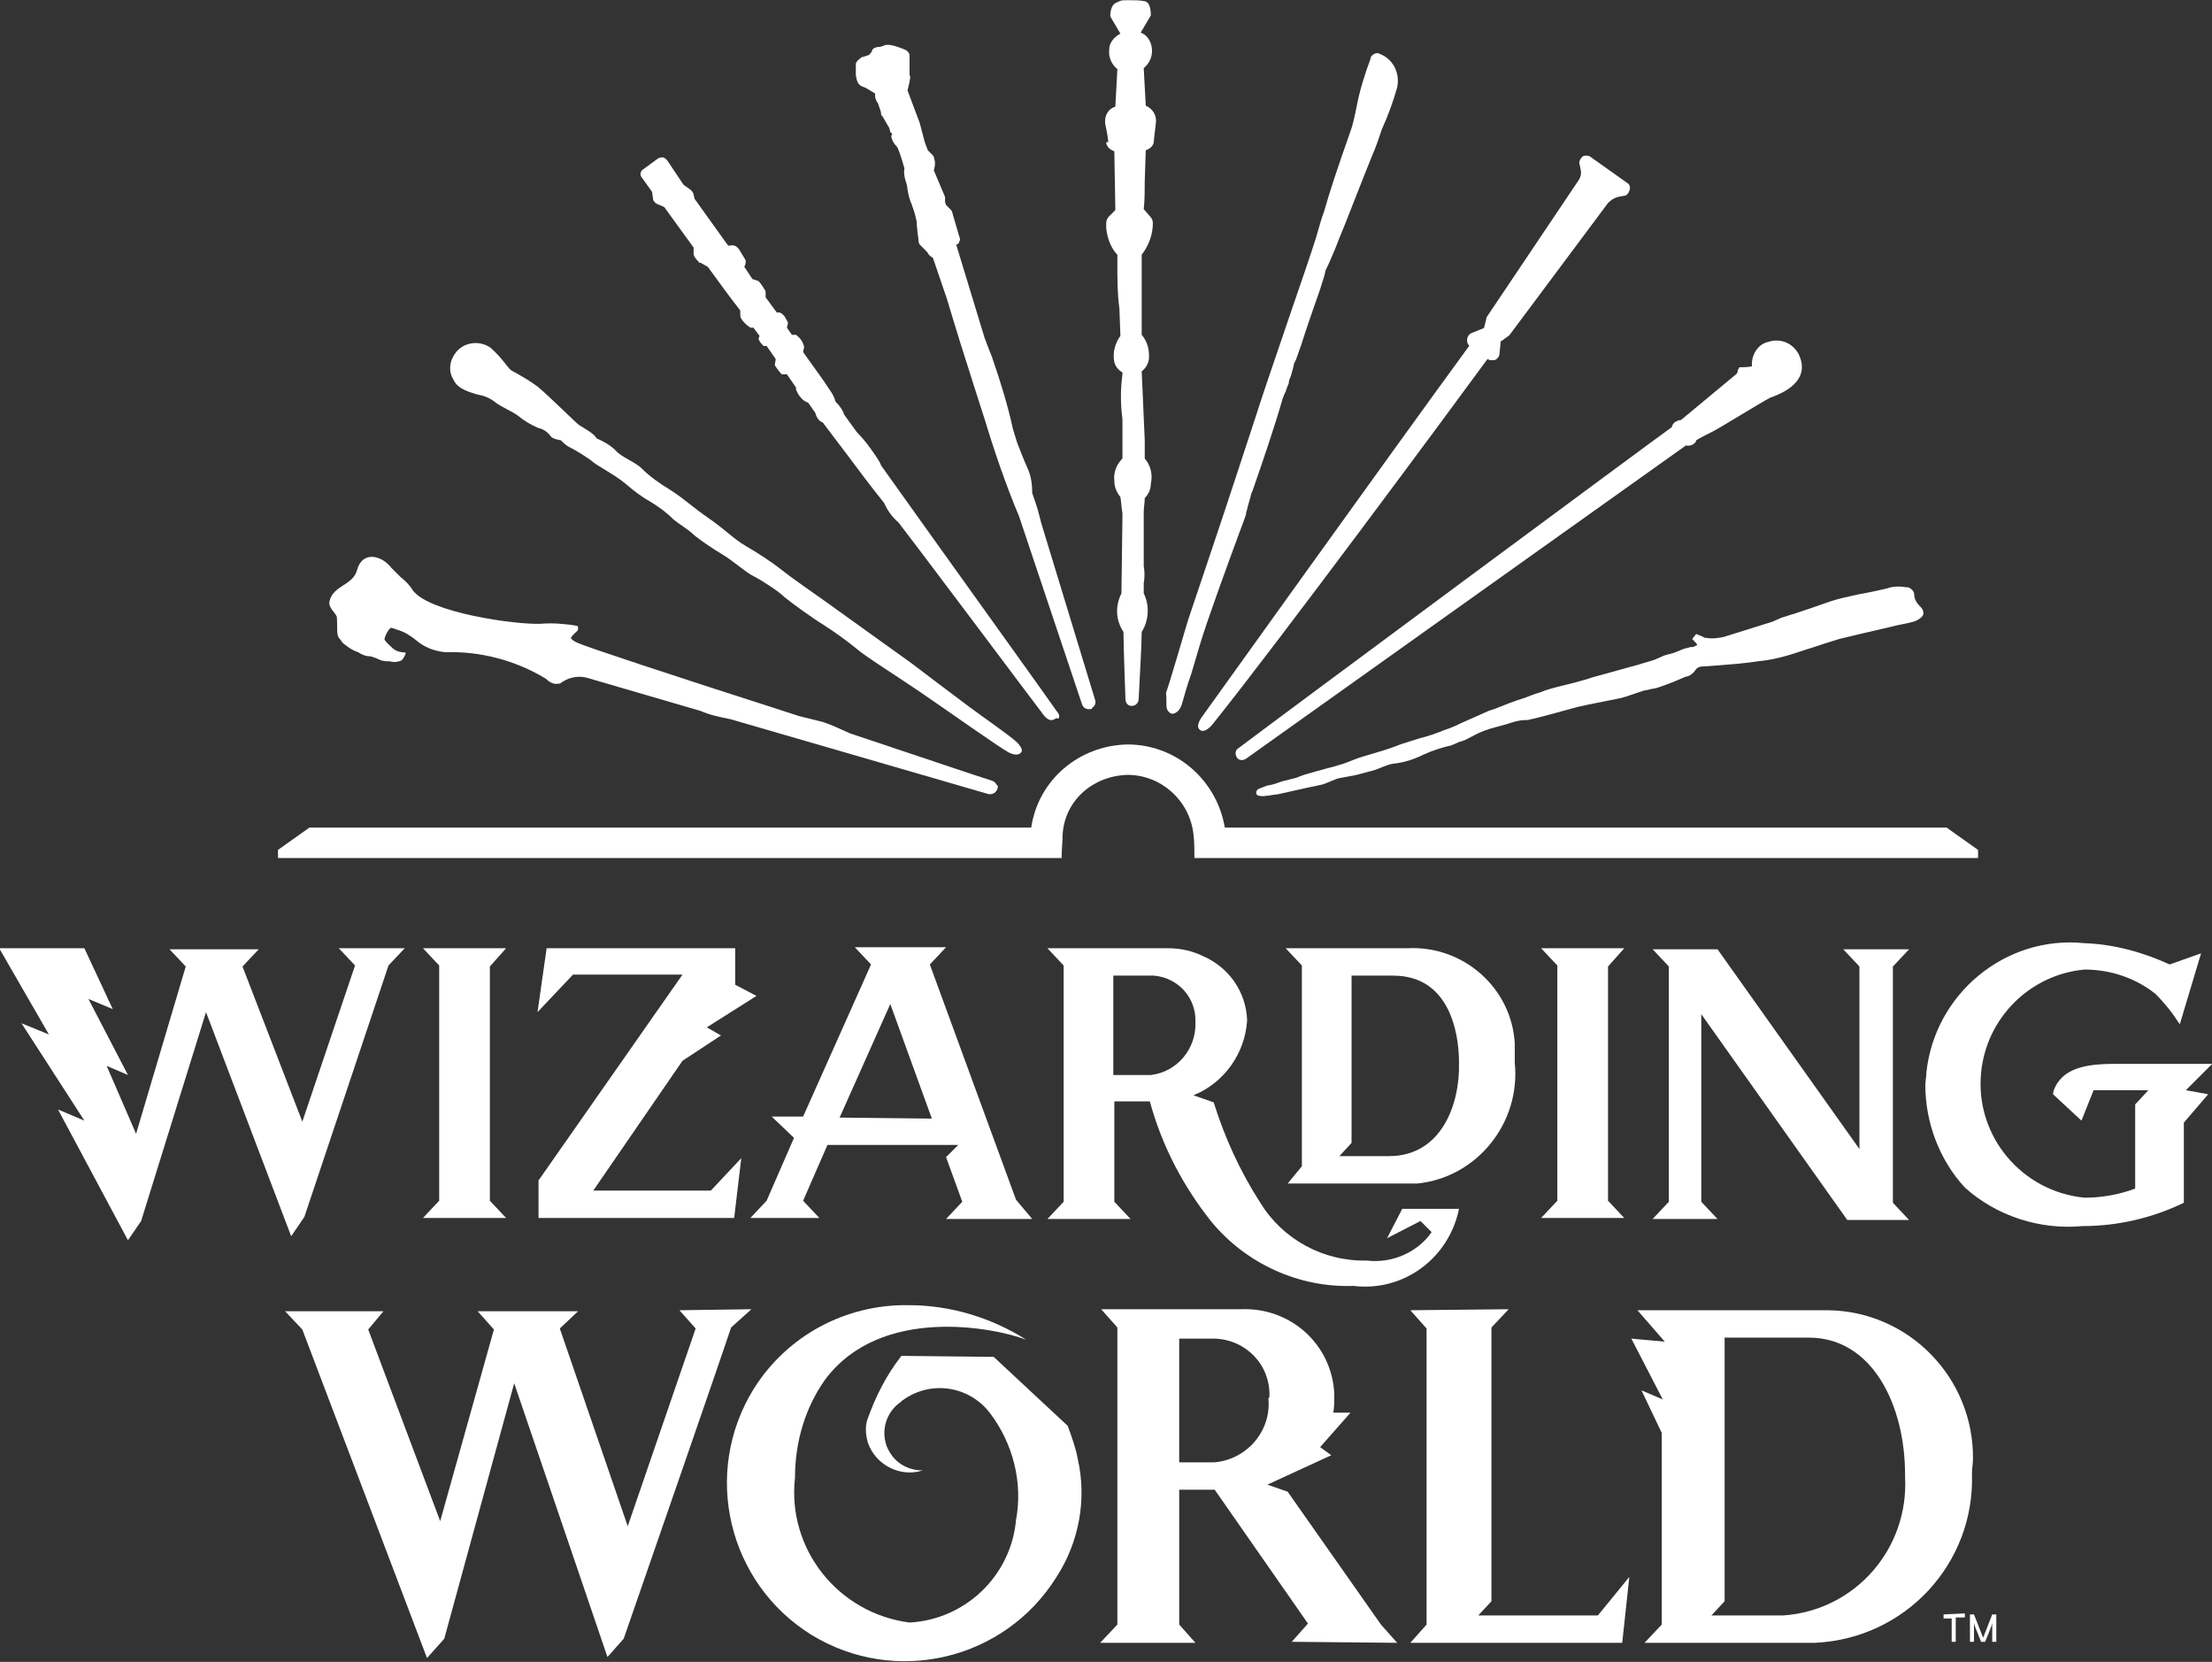
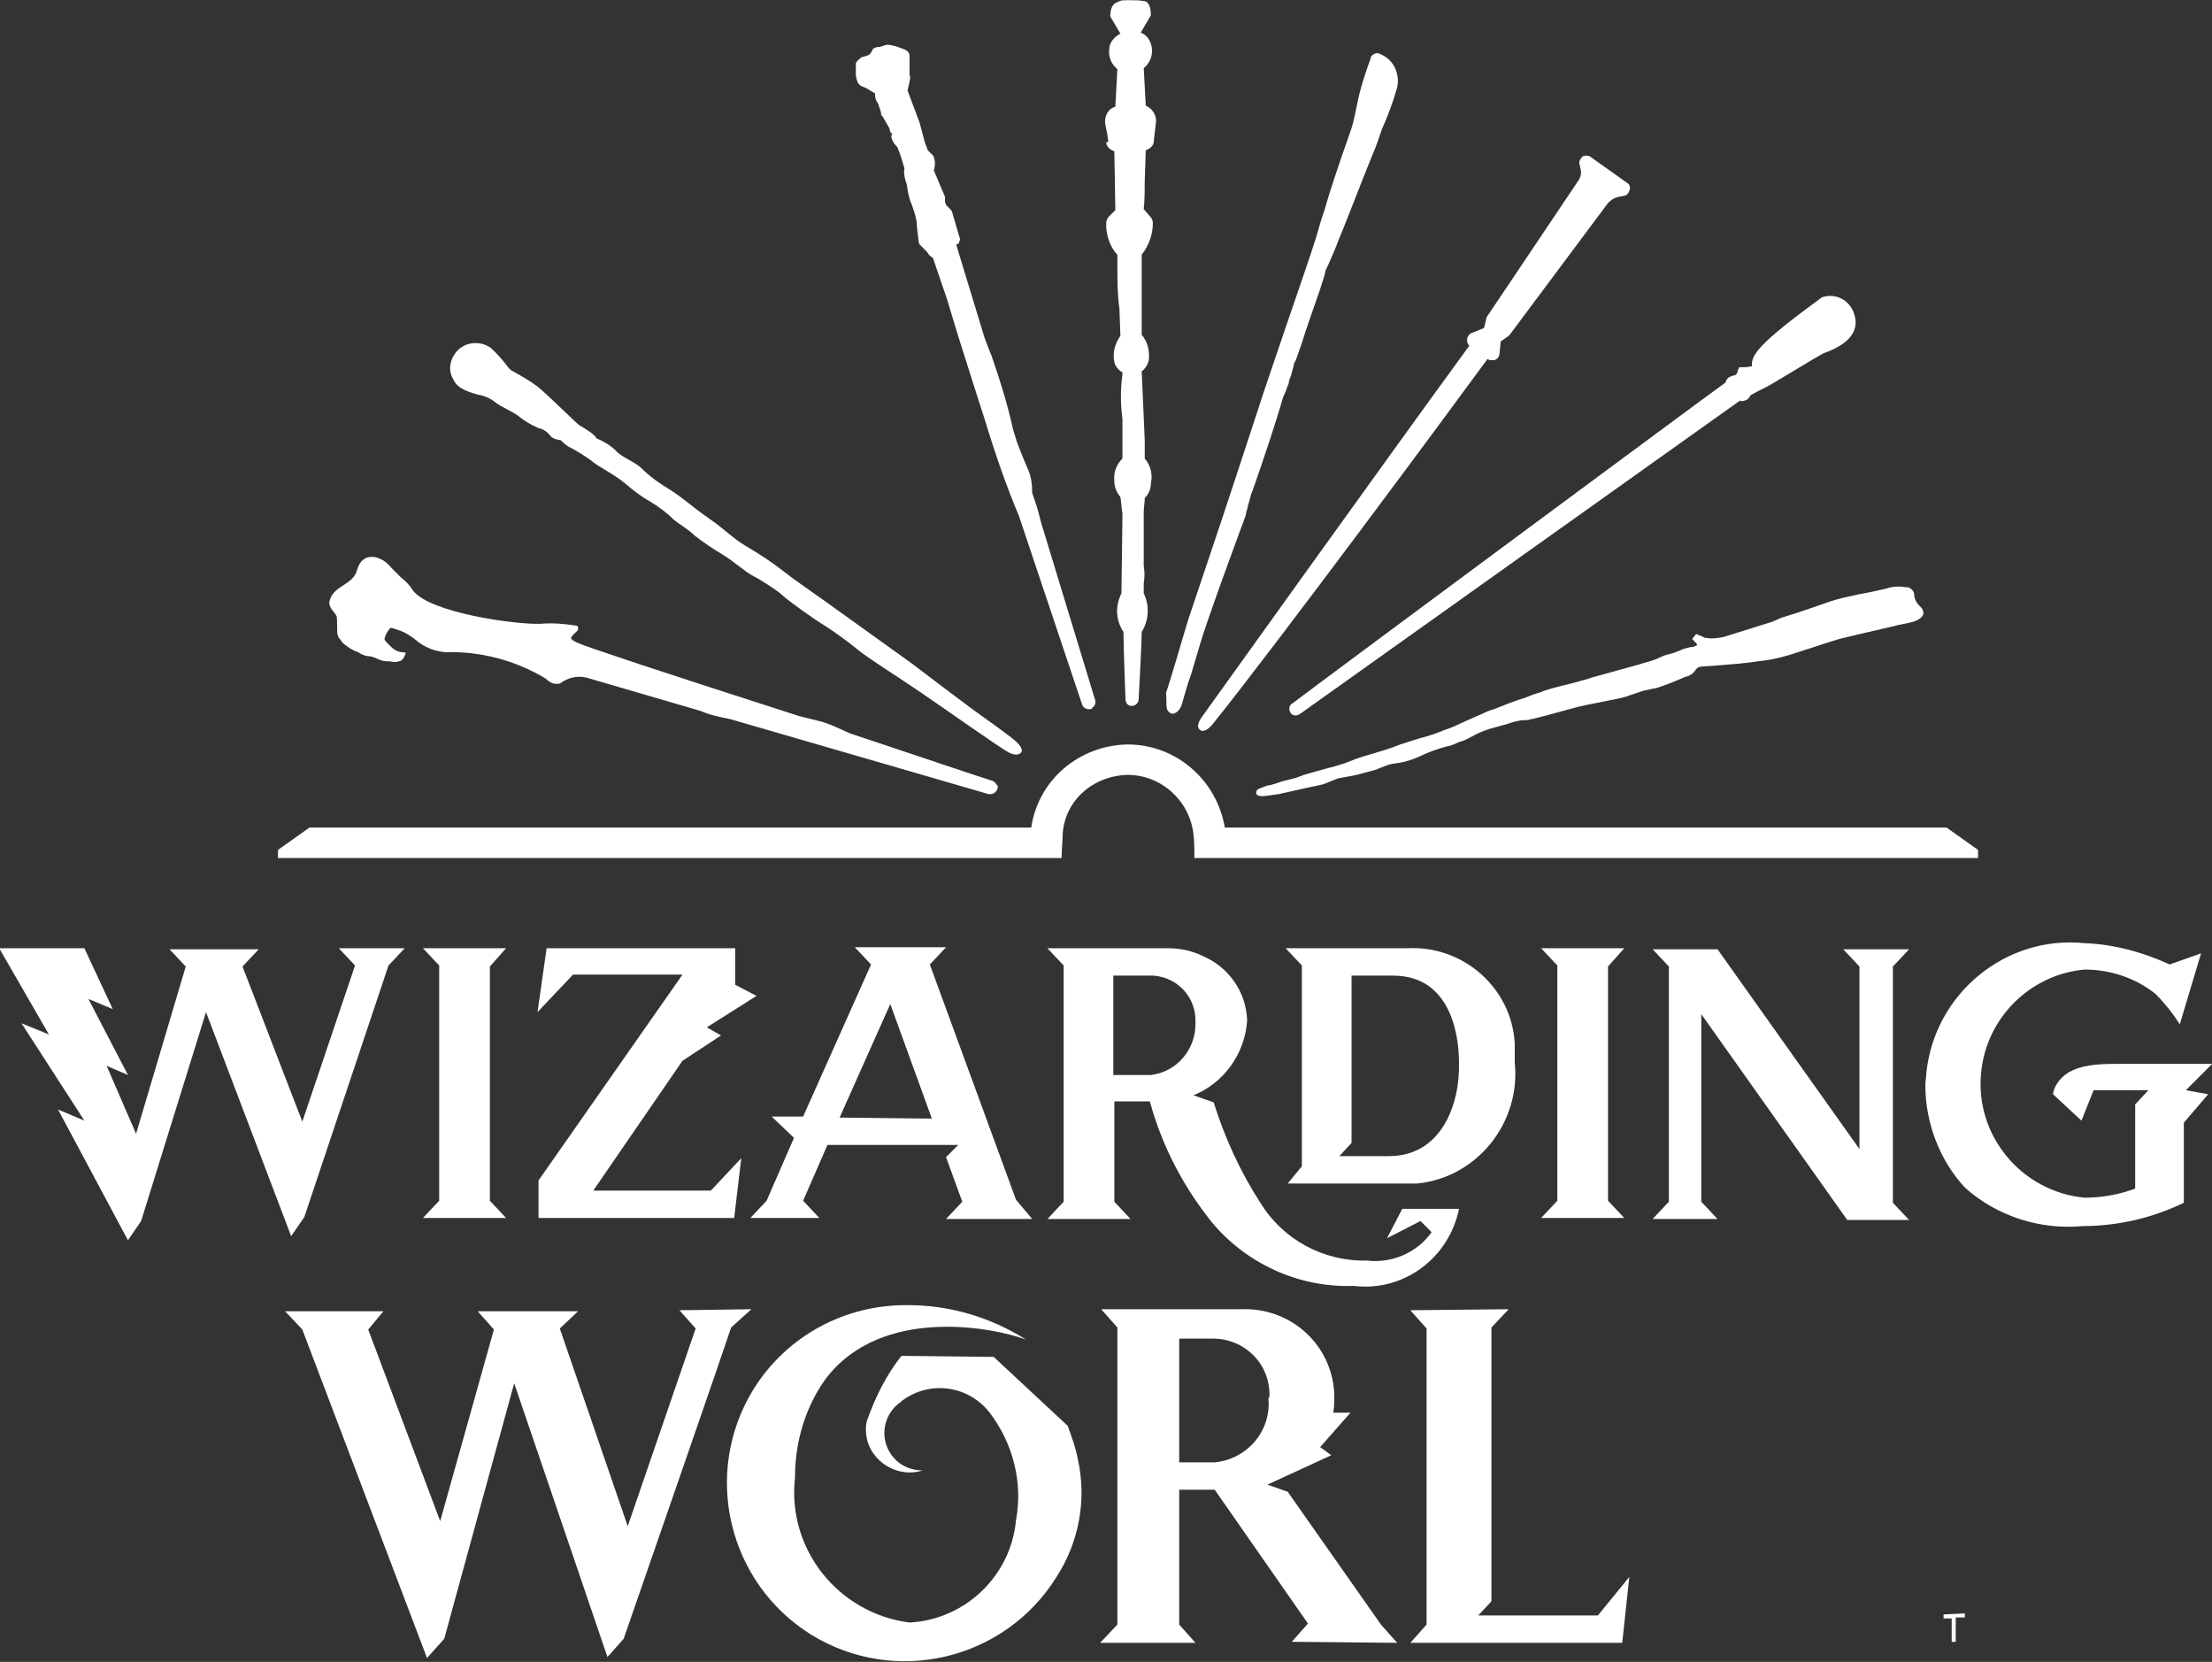
<svg xmlns="http://www.w3.org/2000/svg" version="1.1" id="Layer_1" x="0px" y="0px" viewBox="0 0 218.2 163.9" style="enable-background:new 0 0 218.2 163.9;" xml:space="preserve">
  <rect x="0" y="0" width="218.2" height="163.9" fill="#333333" stroke="none" />
  <style type="text/css">
	.st0{fill:#FFFFFF;}
</style>
  <g id="Group_1" transform="translate(105.822 43.02)">
    <path id="Path_2" class="st0" d="M-1.6,112.5c-5.1,8.2-15.9,10.8-24.2,5.7c-8.2-5.1-10.8-15.9-5.7-24.2c3.3-5.3,9.1-8.4,15.3-8.3   c4.1,0,8.1,1.2,11.6,3.4c-3.2-1.2-14.3-3.4-19.8,3.9c-2,2.8-3,6.2-3,9.7c-0.8,7.1,4.3,13.4,11.3,14.3c5.5-0.3,10-4.6,10.5-10.1   c0.7-3.7-0.3-7.6-2.6-10.6c-2.1-2.7-5.9-3.2-8.6-1.2c0,0-0.1,0-0.1,0.1c-1.7,1.1-2.2,3.4-1.1,5.1c0.7,1.1,1.9,1.7,3.2,1.7   c-2.2,0.7-4.6-0.5-5.4-2.7c-0.2-0.7-0.3-1.5-0.1-2.2c0.8-2.3,1.9-4.5,3.4-6.4l9.1,0.1l7.3,6.8c0.4,1.1,0.8,2.2,1,3.3   C1.4,104.9,0.6,109.1-1.6,112.5" />
    <path id="Path_3" class="st0" d="M19.4,94.7c0.1-3.1-2.3-5.6-5.4-5.7h-3.5v12.2h3.5c3.2-0.3,5.6-3.1,5.3-6.3   C19.4,94.8,19.4,94.7,19.4,94.7 M21.6,118.9l1.6-1.8L14,103.9h-3.5v13.3l1.6,1.8H2.7l1.7-1.8V87.9l-1.6-1.8h13.8   c4.9-0.2,9,3.5,9.2,8.4c0,0.6,0,1.2-0.1,1.8l1.7,0c0,0-2.9,3.3-3,3.4l1.1,0.8l-6.3,2.9l2,0.7l9.2,13.1l1.6,1.8L21.6,118.9z" />
    <path id="Path_4" class="st0" d="M33.3,86.2l1.6,1.8v29.2l-1.6,1.8h20.9l0.7-6.5l-3.1,3.8H40l1.3-1.4V87.9l1.7-1.8" />
-     <path id="Path_5" class="st0" d="M82.1,102.4c0-6.8-3.2-13.5-9.5-13.5h-8.3v26l-1.3,1.4h7.1c7.1-0.5,12.4-6.6,12-13.7   C82.1,102.5,82.1,102.5,82.1,102.4 M88.7,102.3c0.3,8.9-6.6,16.3-15.5,16.7H56.4l1.7-1.8V98.3l-2-4.2l2.1,0.9l-3.1-6l3.3,0.3   l-2.7-3.1h18.8c8,0.1,14.4,6.7,14.3,14.7C88.8,101.3,88.7,101.8,88.7,102.3" />
    <path id="Path_6" class="st0" d="M5.4,33.4c3.3,0,6.1,2.5,6.5,5.8l0,0l0,0C12,40,12,40.8,12,41.6h77.3v-0.8l-3.1-2.2   c0,0-70.6,0-71.2,0c-0.8-4.7-4.8-8.2-9.6-8.2l0,0c-4.8,0.1-8.8,3.5-9.5,8.2c-0.7,0-71.2,0-71.2,0l-3.1,2.2v0.8h77.3   c0-0.8,0.1-1.6,0.1-2.3l0,0C-0.8,35.9,2,33.5,5.4,33.4" />
    <path id="Path_7" class="st0" d="M3.3-29c0,0.5,0.5,0.8,0.8,0.9l0.1,5.8l-0.6,0.6c-0.2,0.2-0.3,0.4-0.3,0.7c0,0.2,0,0.3,0,0.5   c0.1,0.9,0.4,1.8,1,2.5c0,0,0.1,0.1,0.1,0.1l0,1c0,1.4,0,2.9,0.2,4.3l0.1,2.7C4.2-9.2,3.9-8.3,4.1-7.3c0.1,0.4,0.4,0.8,0.8,1v0.2   c-0.2,1.5-0.2,2.9,0,4.4v3.9C4.3,2.8,4,3.6,4.1,4.4C4.1,5,4.3,5.5,4.7,6c0.1,0.6,0.1,1.1,0.2,1.6l0,0.3l-0.1,7.6   c-0.6,1.2-0.6,2.6,0.2,3.8c0,1.4,0.2,6.6,0.2,6.7c0,0.1,0.1,0.6,0.6,0.6c0.4,0,0.7-0.3,0.7-0.7c0,0,0,0,0,0   c0.1-1.9,0.3-5.5,0.3-6.6c0.7-1.1,0.8-2.6,0.2-3.8v-1c0.1-0.6,0.1-1.1,0-1.7l0-2c0-0.5,0-1,0-1.5V7.5c0-0.5,0.1-0.9,0.1-1.4   c0.4-0.4,0.6-0.9,0.6-1.4c0.2-0.9,0-1.8-0.6-2.5V1.6c0-0.4,0-0.8,0-1.2L6.8-6.4c0.4-0.3,0.6-0.7,0.7-1.1C7.6-8.4,7.4-9.3,6.8-10   l0-7.9c0.7-0.9,1.1-2,1.1-3.1c0-0.3-0.1-0.5-0.3-0.7L7-22.4v0c0.1-0.9,0.1-1.8,0.1-2.8l0.1-3c0.3-0.1,0.8-0.4,0.8-0.9   c0-0.2,0.1-0.9,0.2-1.8c0.1-0.7-0.3-1.4-1-1.7L7-36.3c0.6-0.5,0.9-1.2,0.8-2c-0.1-0.7-0.5-1.3-1.1-1.5l1-1.7v-0.1   c0-0.1,0-1.2-0.6-1.3C6.6-43,6.1-43,5.6-43H5.4c-0.3,0-0.6,0-0.8,0.1h0l-0.2,0.1c-0.7,0.2-0.7,1.2-0.7,1.3v0.1l1,1.7   c-0.6,0.3-1.1,0.9-1.1,1.5c-0.1,0.8,0.2,1.5,0.8,2l-0.2,3.7c-0.7,0.2-1.1,0.9-1,1.7c0.2,0.9,0.3,1.6,0.3,1.8" />
    <path id="Path_8" class="st0" d="M-20.8-34.5c0.3,0.1,0.5,0.2,0.8,0.4l0.5,0.3l0,0.2c0,0.3,0.1,0.5,0.3,0.8   c0.1,0.4,0.3,0.7,0.3,1.1c0,0,0,0.1,0.1,0.1l0.7,1.2L-18-30l0.1,0.1c0,0,0,0,0.1,0.1c-0.1,0.1-0.1,0.2-0.1,0.3   c0.1,0.4,0.3,0.7,0.6,1c0.3,0.7,0.5,1.4,0.7,2.1c-0.1,0.4,0,0.8,0.1,1.2c0.1,0.2,0.2,0.7,0.2,0.9c0.1,0.5,0.2,1,0.4,1.4l0.3,0.9   c0.1,0.3,0.1,0.5,0.2,0.8c0,0.1,0,0.5,0.2,2c0,0.2,0.1,0.3,0.2,0.4l0.5,0.5c0.1,0.1,0.2,0.2,0.3,0.4c0.1,0.1,0.2,0.2,0.4,0.3   l1.4,4.1c0.8,2.7,1.8,5.9,2.8,9c0.3,0.9,0.6,1.9,0.9,2.8c1,3.3,2.1,6.5,3.4,9.6l6.2,18.5c0.1,0.4,0.5,0.6,0.9,0.5   c0.1,0,0.1,0,0.1-0.1c0.3-0.2,0.4-0.5,0.3-0.8L-3.1,8.6c-0.2-0.8-0.4-1.6-0.7-2.4l-0.1-0.3L-4,5.6C-4,4.8-4.1,4-4.4,3.3   c-0.4-0.9-0.8-1.9-1.1-2.7l-0.4-1.3C-6.4-3-7.1-5.3-8-7.9c-0.3-0.7-0.5-1.3-0.7-1.8l-2.8-9.2c0.1,0,0.3-0.1,0.3-0.3   c0.1-0.1,0.1-0.3,0-0.5l-0.7-2.4c0-0.1-0.1-0.2-0.2-0.3l-0.4-0.4l-0.1-0.3v-0.3c0-0.1,0-0.1,0-0.2l-1.1-2.6l0.1-0.5   c0-0.1,0-0.3,0-0.4l-0.1-0.4c0-0.1-0.1-0.2-0.2-0.3l-0.4-0.4h0l-0.3-0.8l-0.5-1.9l-1.2-3.2c0.3-1.2,0.3-1.4,0.2-1.5   c0-0.1,0-0.3,0-0.4c0-0.2,0-0.4,0-0.6c0-0.1,0-0.5,0-0.9c0-0.3-0.2-0.5-0.4-0.6l-0.5-0.2l-0.6-0.2l-0.5-0.1c-0.1,0-0.2,0-0.3,0   l-0.6,0.2c-0.5,0-0.8,0.2-0.8,0.4c-0.1,0.2-0.2,0.3-0.3,0.4l-0.6,0.2h-0.1c-0.1,0.1-0.6,0.4-0.6,0.7c0,0.4,0,0.7,0,1.1   C-21.3-35-21.2-34.7-20.8-34.5" />
    <path id="Path_9" class="st0" d="M-72.3,20c0.1,0.1,0.2,0.3,0.3,0.4c0.5,0.4,0.9,0.7,1.5,0.9c0.3,0.2,0.7,0.4,1.1,0.4   c0.2,0,0.4,0.1,0.7,0.2c0.4,0.2,0.7,0.3,1.1,0.3l0.2,0c0.4,0.1,0.8,0.1,1.2-0.1c0.2-0.2,0.3-0.4,0.4-0.7c0-0.2-0.6,0.1-1.3-0.5   c-0.1-0.1-0.8-0.7-0.8-0.9c0.1-0.4,0.3-0.8,0.6-1.1c0.2,0,0.4,0.1,0.7,0.2c0.7,0.2,1.3,0.6,1.8,1c0.8,0.7,1.8,1.1,2.9,1.2   c3.5-0.1,6.9,0.8,9.9,2.6c0.7,0.7,1.2,0.5,1.3,0.5h0.1l0,0c0.8-0.6,1.7-0.8,2.6-0.6l11.3,3.3c0.9,0.4,1.9,0.6,2.9,0.8l25.5,7.4   c0.1,0,0.1,0,0.2,0c0.4,0,0.7-0.4,0.7-0.7c0-0.1,0-0.2-0.1-0.2c-0.1-0.2-0.2-0.3-0.4-0.4c-1.6-0.5-7.2-2.4-14.1-4.7   c-0.9-0.4-1.7-0.8-2.6-1.1c-0.8-0.2-1.6-0.4-2.4-0.6c-13.4-4.3-20.9-6.8-21.8-7.2c-0.7-0.3-0.7-0.5-0.7-0.5c0-0.1,0.3-0.4,0.4-0.5   s0.3-0.2,0.3-0.4l0-0.2l-0.1-0.1c-1.2-0.2-2.4-0.3-3.6-0.2c-2.5,0.1-11-1.1-12.6-3.3c-0.3-0.5-0.7-0.9-1.2-1.3   c-0.3-0.3-0.6-0.6-0.9-0.9c-1-1.3-2.9-1.7-3.4,0.2c-0.4,1.5-2.3,1.5-2.7,3c-0.2,0.7,0.5,1.1,0.7,1.6C-72.5,18.9-72.7,19.6-72.3,20" />
    <path id="Path_10" class="st0" d="M69,18.3c-1.6,0.5-3.2,1-4.8,1.5c-0.5,0.1-1.1,0.2-1.6,0.1h-0.1c-0.2,0-0.3-0.1-0.5-0.2   c-0.1,0-0.2-0.1-0.3-0.1l-0.2-0.1L61.1,20l0.2,0.2c0,0,0,0.1,0.1,0.1l0.1,0.1c0,0.1,0.1,0.1,0.1,0.2l-0.2,0.1   c-0.2,0.1-0.3,0.1-0.5,0.1c-0.2,0.1-0.5,0.1-0.7,0.2c-0.5,0.2-0.9,0.4-1.4,0.5s-0.8,0.3-1.3,0.5s-1,0.3-1.6,0.5l-4.7,1.3L50.6,24   c-0.1,0-0.3,0.1-0.4,0.1l-0.7,0.2c-0.4,0.1-0.8,0.2-1.2,0.3c-0.8,0.2-1.6,0.4-2.3,0.7c-0.4,0.1-0.9,0.3-1.4,0.5c-1,0.3-2,0.7-3,1.1   L41,27.1c-0.9,0.4-1.8,0.8-2.7,1.2c-0.6,0.3-1.1,0.5-1.7,0.7c-0.7,0.3-1.6,0.6-2.4,0.8c-0.6,0.2-1.3,0.4-1.9,0.6   c-1.2,0.5-2.4,0.8-3.7,1.2c-0.7,0.2-1.3,0.5-1.9,0.7c-0.4,0.1-0.9,0.3-1.4,0.4c-0.8,0.2-1.8,0.5-2.5,0.7c-0.3,0.1-0.5,0.2-0.8,0.3   c-0.4,0.1-0.8,0.2-1.2,0.3s-0.8,0.3-1.3,0.4s-0.2,0-0.7,0.2s-0.7,0.2-0.7,0.6c0,0.2,0.2,0.3,0.7,0.3c0,0,0.9-0.1,1.5-0.2   c1.4-0.3,2.6-0.6,4.1-0.9c0.6-0.1,1.4-0.6,2-0.7s1.1-0.2,1.6-0.3l1.5-0.4c0.8-0.2,1.4-0.6,2.1-0.7c1-0.1,2-0.4,3-0.9   c0.9-0.4,1.8-0.7,2.7-0.9c0.3-0.1,0.5-0.2,0.7-0.3c0.1,0,0.2-0.1,0.3-0.1c0.4-0.1,0.7-0.3,1.1-0.5c0.7-0.4,1.5-0.7,2.3-0.9   c0.4-0.1,0.7-0.2,1.1-0.3c0.6-0.2,1.2-0.4,1.8-0.4c0.2,0,0.4,0,0.6-0.1h0.1c0.8-0.2,1.6-0.4,2.3-0.6c0.7-0.2,1.5-0.4,2.2-0.6   l0.9-0.2c1-0.2,2-0.4,3-0.6c0.6-0.1,1.1-0.3,1.7-0.5c0.3-0.1,0.6-0.2,0.9-0.3l0.5-0.1c0.3-0.1,0.6-0.1,0.9-0.2   c0.9-0.3,1.9-0.7,2.8-1.1l0.1,0c0.3-0.1,0.6-0.3,0.8-0.6c0.2-0.3,0.4-0.4,0.9-0.4l1.4-0.1c1.3-0.1,2.6-0.2,3.9-0.4   c1-0.1,2-0.3,3-0.6c0.7-0.2,1.5-0.5,2.2-0.7c0.9-0.3,1.8-0.6,2.8-0.9c1.2-0.3,3.8-0.9,5.1-1.2c0.7-0.2,1.5-0.3,2.2-0.5   c0.4-0.1,1.1-0.5,1-0.9c0-0.3-0.2-0.5-0.4-0.7c-0.3-0.3-0.5-0.7-0.5-1.1c0-0.3-0.3-0.6-0.6-0.7h-0.2c-0.5-0.1-1-0.1-1.5,0   c-0.6,0.2-2.6,0.6-3.2,0.7c-0.9,0.2-1.9,0.4-2.8,0.7c-1.1,0.4-2.3,0.8-3.5,1.2c-0.4,0.1-0.9,0.3-1.3,0.4" />
-     <path id="Path_11" class="st0" d="M65.3-6l-5.3,4.4c-0.2,0-0.4,0.1-0.6,0.2c-0.1,0.1-0.3,0.3-0.3,0.5c-1.7,1.2-38.3,28.3-42.8,31.7   c-0.3,0.2-0.3,0.6-0.1,0.9c0.2,0.3,0.6,0.3,0.9,0.1c4.9-3.5,41.3-29.4,43.4-30.9c0.2,0.1,0.5,0,0.7-0.1c0.1-0.1,0.3-0.2,0.3-0.4   c0.3-0.2,1.1-0.6,1.7-0.9s4.8-2.9,5.6-3.3c2-0.7,3.9-2,2.8-4.3c-0.6-1.1-1.8-1.6-3-1.2C67.6-9.1,66.9-8,67-6.9   c-0.4,0.1-0.8,0.1-1.2,0.1c-0.1,0-0.1,0.1-0.1,0.1c0,0.1-0.1,0.1-0.1,0.2C65.6-6.3,65.5-6.1,65.3-6" />
+     <path id="Path_11" class="st0" d="M65.3-6c-0.2,0-0.4,0.1-0.6,0.2c-0.1,0.1-0.3,0.3-0.3,0.5c-1.7,1.2-38.3,28.3-42.8,31.7   c-0.3,0.2-0.3,0.6-0.1,0.9c0.2,0.3,0.6,0.3,0.9,0.1c4.9-3.5,41.3-29.4,43.4-30.9c0.2,0.1,0.5,0,0.7-0.1c0.1-0.1,0.3-0.2,0.3-0.4   c0.3-0.2,1.1-0.6,1.7-0.9s4.8-2.9,5.6-3.3c2-0.7,3.9-2,2.8-4.3c-0.6-1.1-1.8-1.6-3-1.2C67.6-9.1,66.9-8,67-6.9   c-0.4,0.1-0.8,0.1-1.2,0.1c-0.1,0-0.1,0.1-0.1,0.1c0,0.1-0.1,0.1-0.1,0.2C65.6-6.3,65.5-6.1,65.3-6" />
    <path id="Path_12" class="st0" d="M-58.7-4.1c0.7,0.1,1.3,0.4,1.8,0.8c0.5,0.4,1.7,0.9,2.2,1.3c0.6,0.5,1.3,0.9,2,1.2   c0.5,0.1,0.9,0.4,1.2,0.8c0.2,0.3,1,0.4,1,0.4c0.2,0.2,0.4,0.4,0.7,0.6c0.8,0.4,1.6,0.9,2.3,1.4c0.5,0.5,2.2,1.3,3.4,2.3   c0.8,0.7,1.6,1.3,2.5,1.8c0.8,0.5,1.5,1,2.2,1.7c0.6,0.5,1.5,1,2.1,1.6c0.9,0.7,1.8,1.3,2.8,1.9c1,0.6,2.2,1.7,3,2.1   s2.5,1.5,3.1,2.1c0.6,0.5,2.8,2.1,3.8,2.7c1.1,0.7,2.2,1.5,3.2,2.3c0.9,0.8,3.8,2.6,6.3,4.3s8,5.6,8.8,6s1.1,0.1,1.2,0   s0.2-0.4-0.4-1s-3.5-2.6-4.7-3.5s-4.8-3.6-5.7-4.3l-8.5-6.1c-1.4-1-3.3-2.3-4.3-3.1s-2.4-1.7-3.6-2.4s-2-1.6-3.6-2.7   s-2.4-1.9-3.8-2.8c-1-0.6-2-1.3-2.8-2.1c-0.7-0.7-2-1.1-2.6-1.8c-0.5-0.5-1.2-0.9-1.9-1.2c-0.1-0.4-1.4-1.1-1.7-1.3s-3-2.9-4.1-3.8   c-0.8-0.6-1.7-1.1-2.6-1.6c-0.4-0.3-0.7-1-2-2.2c-1.1-0.8-2.7-0.6-3.5,0.5c-0.6,0.8-0.7,1.8-0.2,2.6C-60.7-4.6-59.3-4.3-58.7-4.1" />
    <path id="Path_13" class="st0" d="M9.5,27.2l0.1,0.1c0.2,0.1,0.3,0.1,0.5,0c0.4-0.2,0.6-0.6,0.7-1c0.2-0.7,0.5-1.8,0.9-2.9l0.8-2.7   c0.7-2.4,2.8-8.1,3.9-11.1c0.4-1.1,0.7-1.8,0.7-2s0.1-0.3,0.1-0.4c0.1-0.5,0.3-1,0.4-1.5c0.1-0.2,0.2-0.5,0.3-0.8   c0.7-2,2.1-6.1,2.8-8.6c0.1-0.3,0.2-0.5,0.3-0.7c0.1-0.3,0.2-0.6,0.3-0.8c0-0.2,0.1-0.5,0.2-0.7c0.1-0.3,0.2-0.7,0.3-1.1   c0-0.2,0.1-0.3,0.2-0.5c0.1-0.3,0.3-0.8,0.6-1.7c0.3-1,1.2-3.6,1.8-5.3c0.3-0.9,0.5-1.6,0.5-1.7s0.1-0.3,0.3-0.7   c0.2-0.5,0.6-1.3,1-2.4c0.8-1.9,2.2-5.6,3.3-8.3c0.4-0.9,0.7-1.8,1-2.7c0.6-1.3,1.1-2.7,1.5-4.1c0.3-1.4-0.4-2.8-1.7-3.3   c-0.3-0.2-0.7,0-0.9,0.3c0,0,0,0.1,0,0.1l0,0c-0.6,1.6-1.1,3.2-1.4,4.8c-0.2,1-0.4,1.9-0.6,2.4c-1.4,4-2,5.8-2.6,7.9   c-0.3,0.8-0.5,1.6-0.8,2.6c-0.5,1.6-1.5,4.5-2.6,7.7c-1.4,4.1-2.8,8.2-3.3,9.8c-0.6,1.8-3,9.2-4.8,14.5c-1.1,3.3-2,5.9-2.1,6.3   c-0.3,1-1.6,5.5-2,6.6C9.3,26.3,9.1,26.9,9.5,27.2" />
    <path id="Path_14" class="st0" d="M54.8-24.9L51-27.6c-0.2-0.1-0.5-0.1-0.7,0C50-27.3,49.9-27,50-26.8l0.1,0.5   c0.1,0.4,0,0.8-0.3,1.2l-9,13.4c0,0,0,0.1,0,0.1l-0.2,0.8c0,0.1-0.1,0.2-0.2,0.2l-1,0.4c-0.3,0.1-0.5,0.4-0.5,0.7   c0,0.2,0,0.3,0.1,0.4c0,0.1,0.1,0.1,0.1,0.2c-7.9,10.8-26,36.1-26.3,36.5s-0.7,1.1-0.2,1.4s1.2-0.6,1.2-0.6   c6.5-8.1,23.3-30.8,27.1-36c0.1,0,0.1,0,0.2,0.1c0.2,0,0.3,0,0.5,0c0.3-0.1,0.5-0.4,0.5-0.7l0.1-1c0-0.1,0-0.2,0.1-0.2l0.7-0.5   c0,0,0,0,0.1-0.1L52.8-23c0.3-0.3,0.6-0.5,1-0.6l0.5-0.1c0.3,0,0.5-0.2,0.6-0.5C55-24.4,55-24.7,54.8-24.9" />
    <path id="Path_15" class="st0" d="M-38.8,86.2l1.6,1.8l-6.7,19.5l-6.7-19.5l1.8-1.7h-9.9l1.6,1.8l-5.3,18.9l-7.1-18.9l1.5-1.8h-9.7   l1.7,1.8l12.3,32.4l1.7-1.9l6.9-25.2l9.2,27l1.6-1.8C-42,112-33.7,88-33.7,87.9l2-1.8" />
    <path id="Path_16" class="st0" d="M-55.9,50.5h-8.2l1.6,1.7v23.2l-1.6,1.7h8.2l-1.6-1.7V52.3" />
    <path id="Path_17" class="st0" d="M54.4,50.5h-8.2l1.6,1.7v23.2l-1.6,1.7h8.2l-1.6-1.7V52.3" />
    <path id="Path_18" class="st0" d="M-33.3,54.1v-3.6h-18.6l-0.9,6.3l3.5-3.7h10.8l-14.2,20.3v3.7h19.3l0.7-5.9c0,0-3,3.2-3,3.2   h-11.6l8.8-12.8l3.8-2.5l-1.4-0.8l4.9-3.1" />
    <path id="Path_19" class="st0" d="M7.7,63c2.6-0.3,4.5-2.6,4.4-5.2c0.1-2.4-1.7-4.4-4.1-4.6c-0.1,0-0.2,0-0.2,0H4V63 M38.1,76.2   c-1,4.9-5.5,8.2-10.4,7.6c-5.4,0.2-10.6-2.2-14-6.3C10.9,74,8.8,70,7.6,65.6H4.1v9.9l1.6,1.7h-8.2l1.6-1.7V52.2l-1.6-1.7h12   c1.2,0,2.4,0.3,3.4,0.8c2.5,1.1,4.2,3.5,4.3,6.3c-0.2,3.3-2.3,6.2-5.3,7.4l2,0.7c1.1,3.5,2.6,6.8,4.6,9.9c2.2,3.6,6.2,5.8,10.5,5.7   c2.5,0.3,5-0.8,6.4-2.8l-1.1-1.1L31,79.1l1.5-2.9L38.1,76.2L38.1,76.2z" />
    <path id="Path_20" class="st0" d="M80.9,52.3l1.6-1.7H76l1.6,1.7v18l-14-19.7h-6.4l1.6,1.7v23.2l-1.6,1.7h6.4L62,75.5V57l14.4,20.3   h6.1l-1.6-1.7" />
    <path id="Path_21" class="st0" d="M-13.9,67.3L-18,56l-5,11.2 M-4,77.2h-8.5l1.6-1.7l-1.6-4.4l1.2-1.2h-12.9l-2.4,5.5l1.6,1.7h-6.8   l1.6-1.7l2.7-6.2l-2.2-2.1h3.1l6.7-15l-1.6-1.7h9l-1.6,1.7l8.5,23.2L-4,77.2z" />
    <path id="Path_22" class="st0" d="M38.1,61.8c0-3.1-1-8.6-6.5-8.6h-4.1v16.5L26.3,71h4.9C36.3,71,38.2,66,38.1,61.8 M43.6,61.8   c0.6,5.9-3.7,11.3-9.6,11.9c-0.1,0-0.2,0-0.4,0H21.2l1.4-1.7V52.2L21,50.5h12c5.5-0.3,10.3,3.9,10.6,9.4   C43.6,60.6,43.6,61.2,43.6,61.8" />
    <path id="Path_23" class="st0" d="M-72.4,50.5l1.6,1.7L-76,67.6l-5.9-15.3l1.6-1.7h-8.8l1.6,1.7l-4.9,16.5l-2.9-6.7l2.1,0.9   l-3.9-7.5l2.4,1l-2.8-6h-8.4l4.9,8.5l-2.7-1.1l6.2,9.6l-2.6-1.1l6.9,12.9l1.3-1.9l6.4-20.6l8.4,22.1l1.3-1.9l8.3-24.8l1.6-1.7" />
    <path id="Path_24" class="st0" d="M112.4,61.9H103c-2.5,0-5.1,0.2-6.1,2.3c-0.1,0.2-0.2,0.5-0.2,0.7l2.8,2.6l1.2-3h5.4l-1.3,1.4   v8.3c-1.6,0.6-3.3,0.9-5,0.9C93.6,74.5,89,69,89.6,62.8c0.5-5.4,4.8-9.7,10.2-10.2c2.5,0,5,0.8,7,2.4c0.9,0.9,1.7,1.9,2.4,3l2.1-7   l-3.1,1.1c-2.6-1.2-5.5-2-8.4-2.1c-7.8-0.8-14.8,5-15.6,12.8c0,0.4-0.1,0.8-0.1,1.2c0,3.7,1.4,7.4,3.9,10.1   c3.1,2.8,7.4,4.2,11.6,3.8c3.5,0,6.9-0.8,10-2.3v-7.9l2.4-2.8l-2.2-0.4" />
-     <path id="Path_25" class="st0" d="M-1.6,27.1c-0.1-0.2-10.6-14.8-17.3-24.2c-0.1-0.3-0.3-0.6-0.5-0.9c-0.6-0.9-1.2-1.7-1.9-2.4   c-0.5-0.7-1.1-1.5-1.3-1.8c0,0,0-0.1,0-0.1c-0.2-0.4-0.4-0.7-0.7-1c0,0-0.1-0.1-0.1-0.1c-0.1-0.4-0.3-0.8-0.6-1.2   c-0.2-0.3-0.4-0.6-0.6-0.9l-2-2.8l0.1-0.5l0,0c-0.1-0.5-0.4-0.9-0.8-1.2l0,0l-0.4,0l-0.5-0.7l0.1-0.4l0,0c0-0.1,0-0.2-0.1-0.3   c-0.1-0.2-0.2-0.4-0.3-0.5c-0.1-0.1-0.2-0.2-0.4-0.3l-0.3,0l-1.1-1.5v-0.6l0,0c-0.2-0.3-0.4-0.7-0.7-1l-0.6-0.2l-0.8-1.2   c0.1-0.2,0.2-0.5,0.1-0.7c-0.2-0.3-0.4-0.7-0.6-1c-0.2-0.3-0.5-0.5-0.9-0.4h-0.2l-3.3-4.6l-0.1-0.4c0-0.2-0.2-0.4-0.3-0.5l-0.7-0.5   l-1.6-2.4c-0.1-0.1-0.2-0.2-0.4-0.3c-0.2,0-0.3,0-0.5,0.1l-1.5,1.1c-0.3,0.2-0.3,0.6-0.1,0.8c0,0,0,0,0,0l1,1.4l0.1,0.7   c0,0.2,0.2,0.4,0.4,0.5l0.7,0.3l2.9,4v0.3v0.1c0,0.1,0,0.2,0,0.3c0.1,0.3,0.3,0.5,0.5,0.7c0,0.1,0.1,0.1,0.2,0.1l0.7,0.4   c1.1,1.5,2.1,2.9,3.2,4.3v0.3c0,0.2,0,0.4,0.1,0.5c0.1,0.2,0.3,0.4,0.5,0.6c0.1,0.1,0.3,0.2,0.4,0.3l0.3,0l0.6,0.8l-0.1,0.3l0,0   c0.1,0.3,0.3,0.5,0.5,0.7h0h0.3l0.9,1.3l-0.1,0.6l0,0c0.2,0.3,0.4,0.6,0.7,0.9l0.5,0l0.9,1.3c0,0.1,0,0.2,0,0.2   c0.1,0.2,0.2,0.5,0.4,0.7c0.2,0.3,0.5,0.5,0.8,0.6l0.7,1c0.1,0.4,0.3,0.7,0.6,0.9c0,0,0.1,0,0.1,0c1.3,1.7,3.4,4.5,3.4,4.5   s1.1,1.5,2.7,3.5c0.3,0.7,0.8,1.4,1.4,1.9c2.4,3.1,14,18.6,14.4,19.1c0.2,0.2,0.4,0.4,0.7,0.4c0.2,0,0.3-0.1,0.5-0.2   C-1.3,28-1.2,27.5-1.6,27.1C-1.5,27.1-1.6,27.1-1.6,27.1" />
    <path id="Path_26" class="st0" d="M85.9,116.2v0.4h0.8v2.3h0.4v-2.4H88v-0.4" />
-     <path id="Path_27" class="st0" d="M88.5,116.2h0.4l0.9,2.3l0.9-2.3h0.4v2.7h-0.4V117c0,0.1-0.1,0.4-0.1,0.4l-0.6,1.5h-0.4l-0.6-1.5   c0,0-0.1-0.3-0.1-0.4v1.9h-0.4" />
  </g>
</svg>